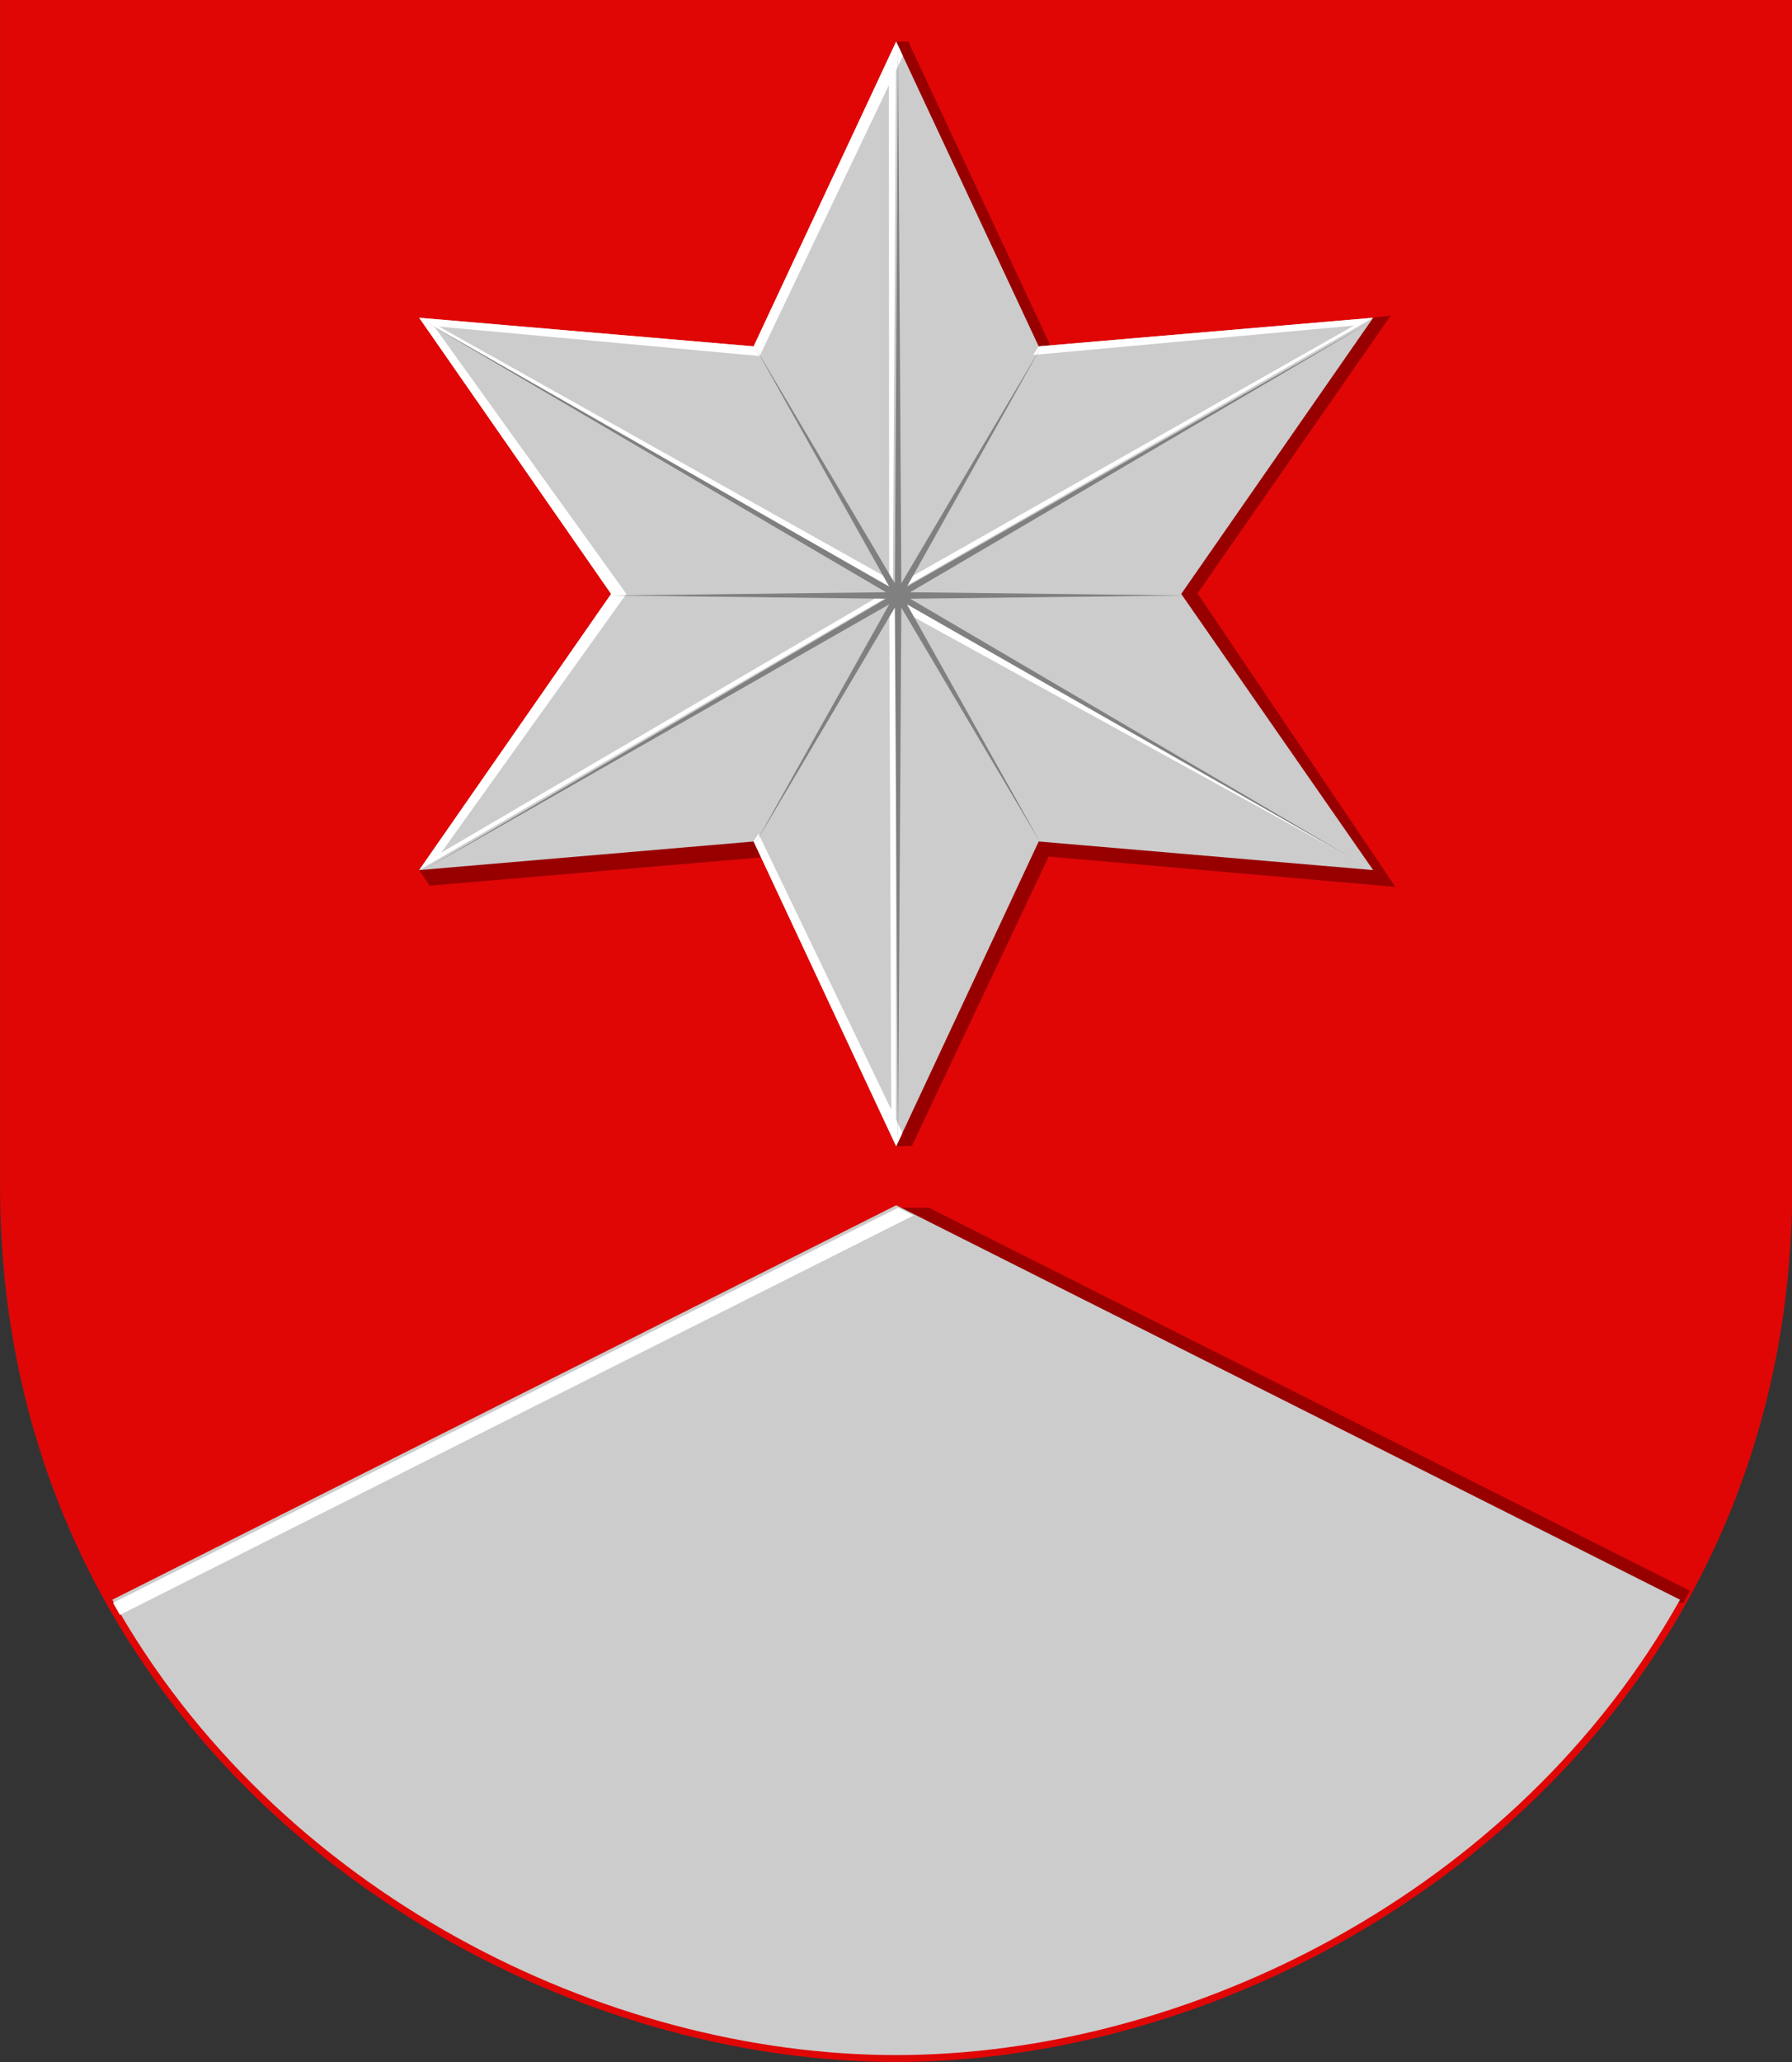
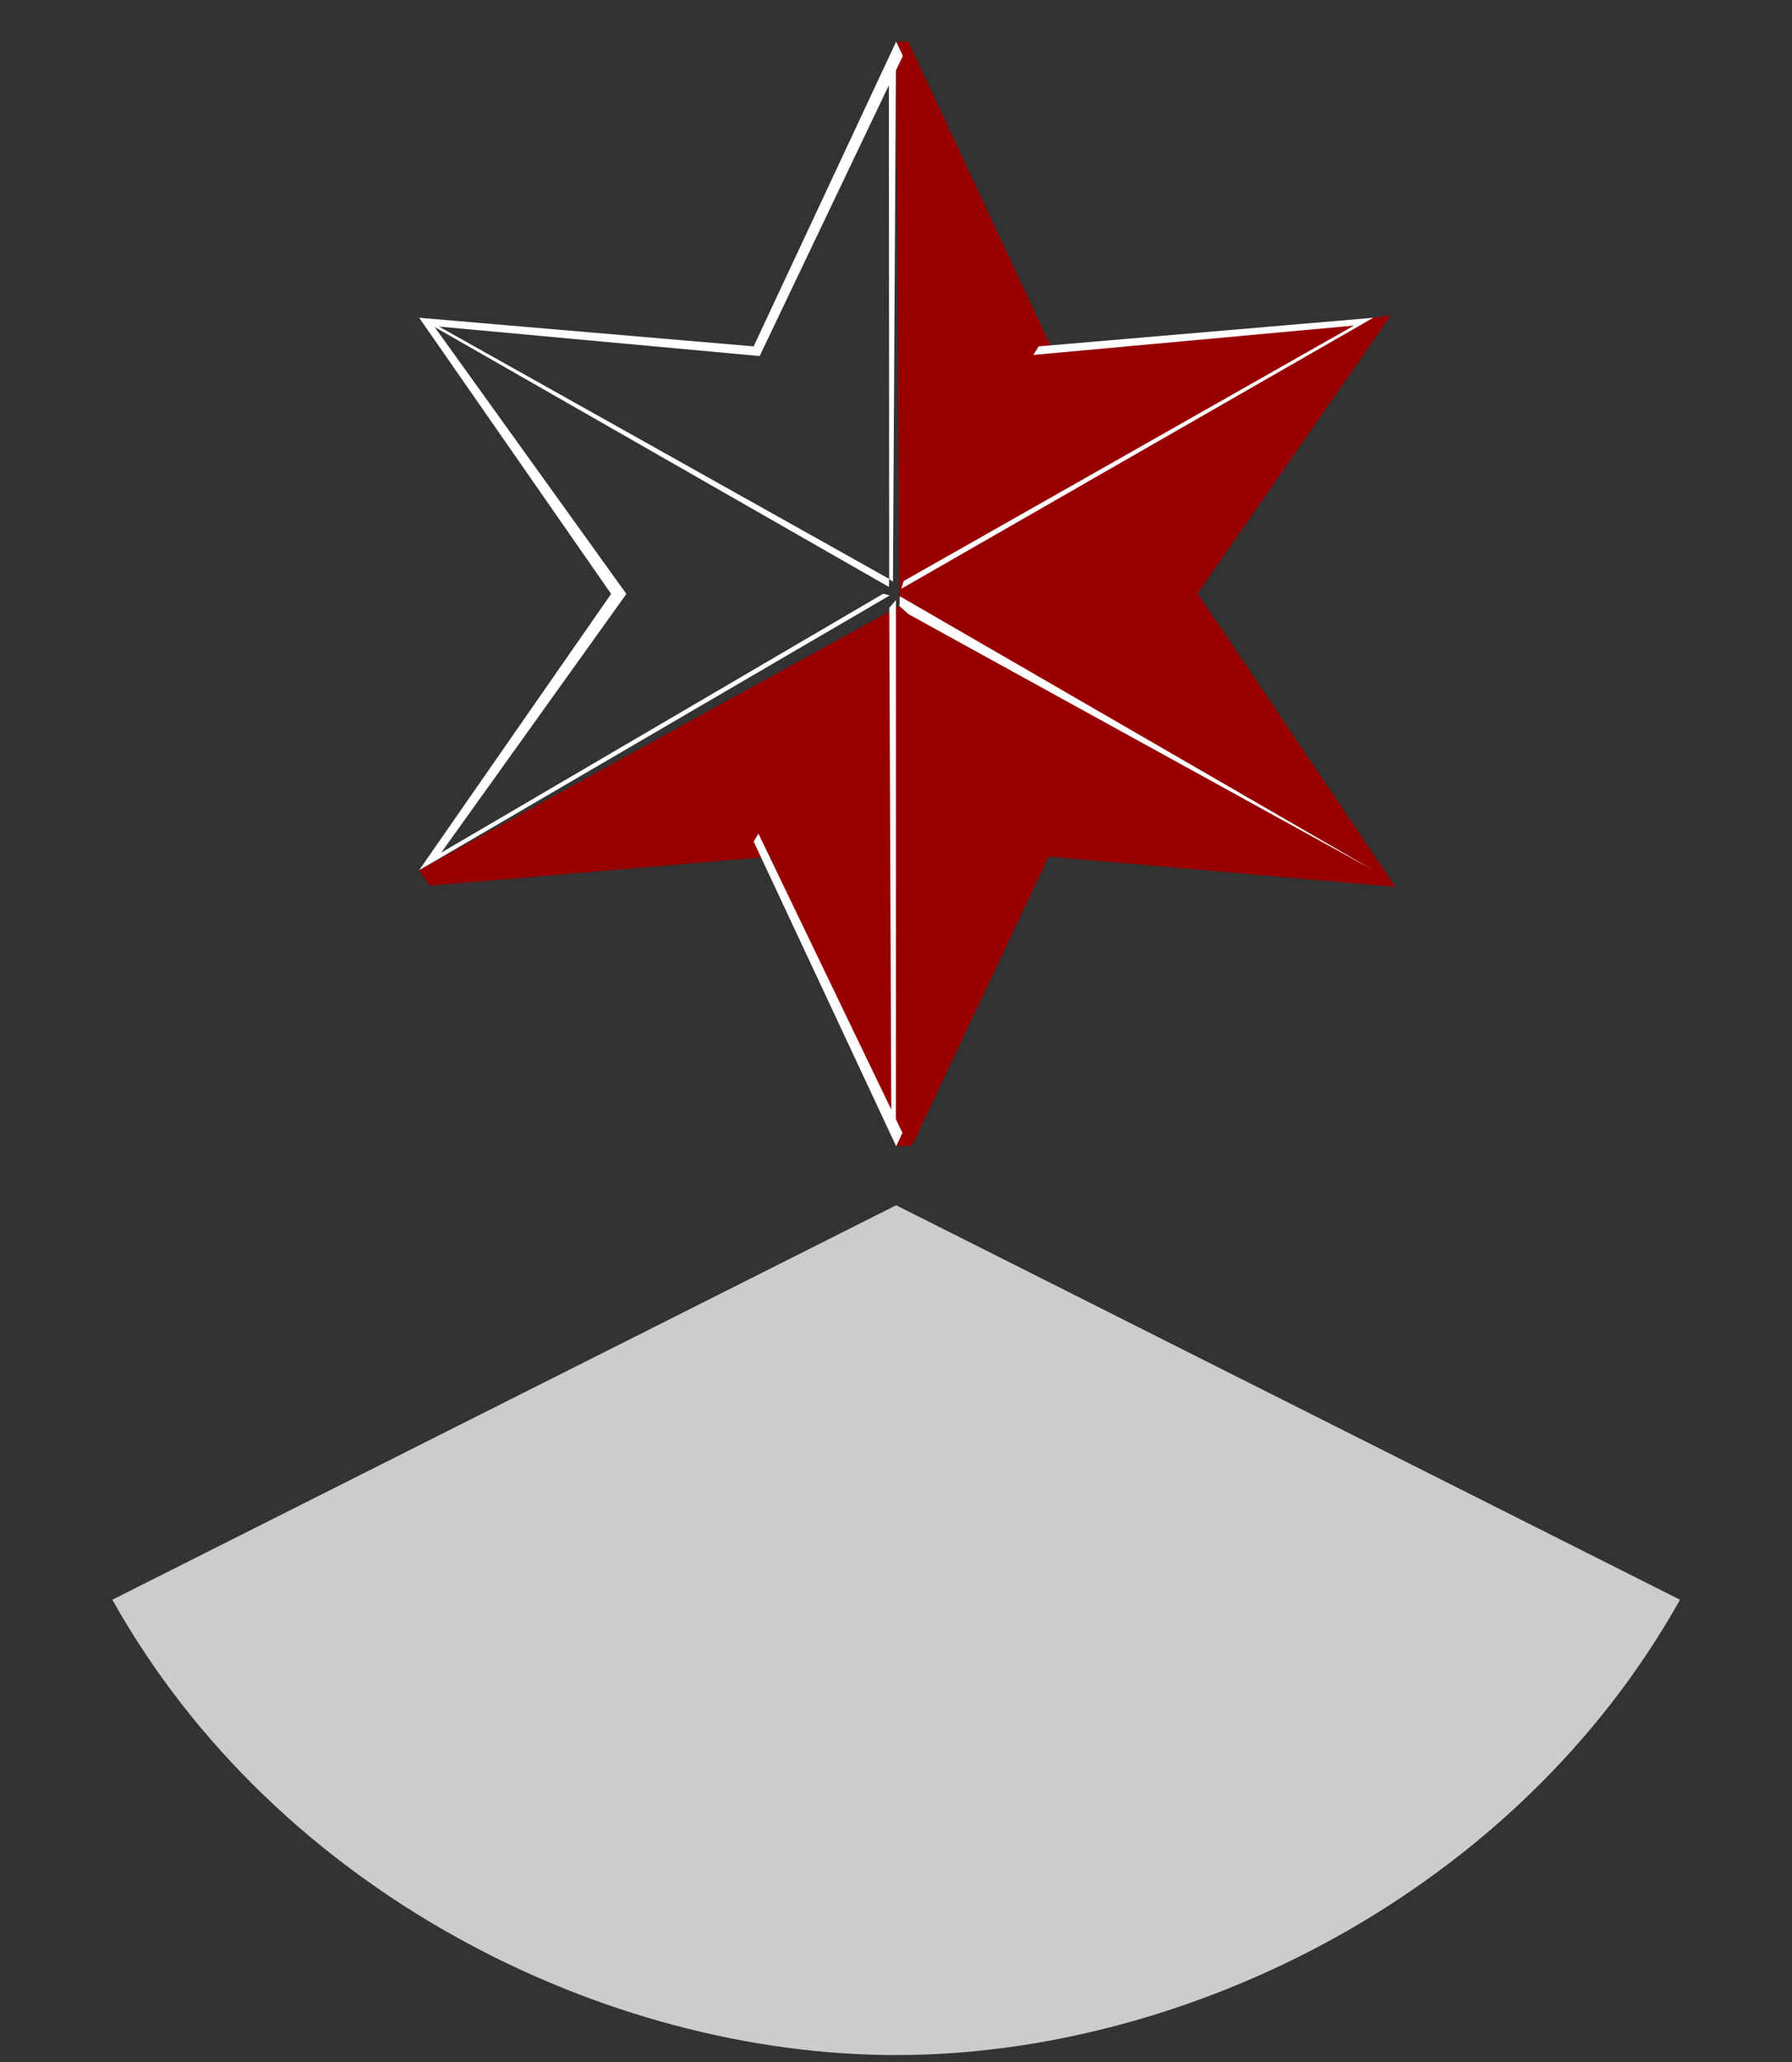
<svg xmlns="http://www.w3.org/2000/svg" xmlns:ns1="http://www.inkscape.org/namespaces/inkscape" xmlns:ns2="http://sodipodi.sourceforge.net/DTD/sodipodi-0.dtd" ns1:version="1.0 (4035a4fb49, 2020-05-01)" ns2:docname="muonio.svg" id="svg8" version="1.1" viewBox="0 0 132.292 152.135" height="575" width="500">
  <rect x="0" y="0" width="132.292" height="152.135" fill="#333333" stroke="none" />
  <defs id="defs2" />
  <g transform="translate(-48.545,-58.285)" id="layer1" ns1:groupmode="layer" ns1:label="Шар 1">
    <g id="g1636" transform="matrix(0.901,0,0,0.903,25.062,29.821)" style="stroke-width:1.109">
-       <path style="font-variation-settings:normal;opacity:1;vector-effect:none;fill:#e00606;fill-opacity:1;fill-rule:evenodd;stroke:none;stroke-width:0.293;stroke-linecap:butt;stroke-linejoin:miter;stroke-miterlimit:4;stroke-dasharray:none;stroke-dashoffset:0;stroke-opacity:1;marker:none;marker-start:none;marker-mid:none;marker-end:none;stop-color:#000000;stop-opacity:1" d="m 172.914,31.521 v 96.888 c 0,45.525 -39.874,71.587 -73.423,71.587 -33.55,0 -73.423,-26.062 -73.423,-71.587 V 31.521 Z" id="path848" ns2:nodetypes="cszscc" />
-       <path ns2:nodetypes="ccccccc" transform="scale(0.265)" d="m 385.549,491.332 h -9.52 l 14.096,8.856 222.424,112.661 6.214,0.3 c 0.718,-1.231 1.432,-2.466 2.131,-3.712 z" style="font-variation-settings:normal;opacity:1;vector-effect:none;fill:#980000;fill-opacity:1;fill-rule:evenodd;stroke:none;stroke-width:1.109;stroke-linecap:butt;stroke-linejoin:miter;stroke-miterlimit:4;stroke-dasharray:none;stroke-dashoffset:0;stroke-opacity:1;marker:none;marker-start:none;marker-mid:none;marker-end:none;stop-color:#000000;stop-opacity:1" id="path1577" />
      <path d="m 99.491,129.998 -64.223,32.23 c 13.469,24.006 40.446,37.205 64.223,37.205 23.778,0 50.754,-13.199 64.223,-37.205 z" style="font-variation-settings:normal;opacity:1;vector-effect:none;fill:#cccccc;fill-opacity:1;fill-rule:evenodd;stroke:none;stroke-width:0.293;stroke-linecap:butt;stroke-linejoin:miter;stroke-miterlimit:4;stroke-dasharray:none;stroke-dashoffset:0;stroke-opacity:1;marker:none;marker-start:none;marker-mid:none;marker-end:none;stop-color:#000000;stop-opacity:1" id="path852" />
      <path ns2:nodetypes="cccccccccccccc" id="path878" style="color:#000000;display:inline;overflow:visible;visibility:visible;fill:#980000;fill-opacity:1;fill-rule:evenodd;stroke:none;stroke-width:0.44;stroke-linecap:round;stroke-linejoin:miter;stroke-miterlimit:4;stroke-dasharray:none;stroke-dashoffset:0;stroke-opacity:1;marker:none;enable-background:accumulate" d="m 100.483,34.921 11.898,25.371 27.624,-2.977 -15.824,22.692 16.221,23.982 -28.417,-2.48 -11.204,23.635 -1.29,0.033 L 89.18,101.51 61.259,103.891 60.409,102.613 99.756,81.037 99.491,34.921 Z" />
-       <path d="m 99.491,34.921 11.678,24.901 27.404,-2.337 -15.726,22.564 15.726,22.564 -27.404,-2.337 -11.678,24.901 -11.678,-24.901 -27.404,2.337 15.726,-22.564 -15.726,-22.564 27.404,2.337 z" ns1:transform-center-y="3.5904702e-06" ns1:transform-center-x="-6.0118143e-06" style="color:#000000;display:inline;overflow:visible;visibility:visible;fill:#cccccc;fill-opacity:1;fill-rule:evenodd;stroke:none;stroke-width:0.44;stroke-linecap:round;stroke-linejoin:miter;stroke-miterlimit:4;stroke-dasharray:none;stroke-dashoffset:0;stroke-opacity:1;marker:none;enable-background:accumulate" id="path855" />
-       <path transform="scale(0.265)" d="M 376.029,491.332 133.295,613.148 c 0.699,1.246 1.412,2.482 2.131,3.713 L 380.789,493.721 Z" style="font-variation-settings:normal;opacity:1;vector-effect:none;fill:#ffffff;fill-opacity:1;fill-rule:evenodd;stroke:none;stroke-width:1.109;stroke-linecap:butt;stroke-linejoin:miter;stroke-miterlimit:4;stroke-dasharray:none;stroke-dashoffset:0;stroke-opacity:1;marker:none;marker-start:none;marker-mid:none;marker-end:none;stop-color:#000000;stop-opacity:1" id="path859" />
      <path ns2:nodetypes="ccccccccccccccccccccccccccccccccccccccccccc" id="path1614" style="color:#000000;display:inline;overflow:visible;visibility:visible;fill:#ffffff;fill-opacity:1;fill-rule:evenodd;stroke:none;stroke-width:0.44;stroke-linecap:round;stroke-linejoin:miter;stroke-miterlimit:4;stroke-dasharray:none;stroke-dashoffset:0;stroke-opacity:1;marker:none;enable-background:accumulate" ns1:transform-center-x="-6.0118143e-06" ns1:transform-center-y="3.5904702e-06" d="m 88.205,99.633 10.887,22.557 -0.167,-41.004 0.549,-0.645 -0.007,42.426 0.538,1.114 -0.514,1.096 -11.678,-24.901 z M 60.409,102.613 76.135,80.049 60.409,57.485 87.813,59.822 99.491,34.921 100.039,36.089 99.468,37.282 99.227,79.06 98.92,78.823 98.894,38.483 88.305,60.613 62.036,58.205 98.92,78.823 98.892,79.475 61.677,58.242 77.385,80.049 62.212,101.19 98.435,80.031 98.96,80.174 62.043,101.672 Z m 50.76,-42.791 -0.441,0.701 26.272,-2.399 -36.897,20.874 -0.185,0.626 37.427,-21.431 1.229,-0.708 z m -11.413,21.215 0.758,0.674 38.06,20.902 -38.785,-22.376 z" />
-       <path ns2:nodetypes="ccccccccccccccccccccccccc" transform="scale(0.265)" d="m 373.295,299.816 -143.131,-81.483 142.141,83.218 -85.113,1 85.107,1 -142.141,83.217 143.137,-81.49 -41.401,73.72 43.136,-72.716 1,164.697 1,-164.697 43.137,72.716 -41.4,-73.72 143.134,81.489 -142.138,-83.216 85.075,-1 -85.083,-1 142.14,-83.217 -143.128,81.482 41.4,-73.717 -43.137,72.711 -1,-164.691 -1,164.691 -43.136,-72.711 z" style="color:#000000;font-style:normal;font-variant:normal;font-weight:normal;font-stretch:normal;font-size:medium;line-height:normal;font-family:sans-serif;font-variant-ligatures:normal;font-variant-position:normal;font-variant-caps:normal;font-variant-numeric:normal;font-variant-alternates:normal;font-variant-east-asian:normal;font-feature-settings:normal;font-variation-settings:normal;text-indent:0;text-align:start;text-decoration:none;text-decoration-line:none;text-decoration-style:solid;text-decoration-color:#000000;letter-spacing:normal;word-spacing:normal;text-transform:none;writing-mode:lr-tb;direction:ltr;text-orientation:mixed;dominant-baseline:auto;baseline-shift:baseline;text-anchor:start;white-space:normal;shape-padding:0;shape-margin:0;inline-size:0;clip-rule:nonzero;display:inline;overflow:visible;visibility:visible;opacity:1;isolation:auto;mix-blend-mode:normal;color-interpolation:sRGB;color-interpolation-filters:linearRGB;solid-color:#000000;solid-opacity:1;vector-effect:none;fill:#808080;fill-opacity:1;fill-rule:evenodd;stroke:none;stroke-width:2.217;stroke-linecap:butt;stroke-linejoin:miter;stroke-miterlimit:4;stroke-dasharray:none;stroke-dashoffset:0;stroke-opacity:1;marker:none;color-rendering:auto;image-rendering:auto;shape-rendering:auto;text-rendering:auto;enable-background:accumulate;stop-color:#000000;stop-opacity:1" id="path1609" />
    </g>
  </g>
</svg>